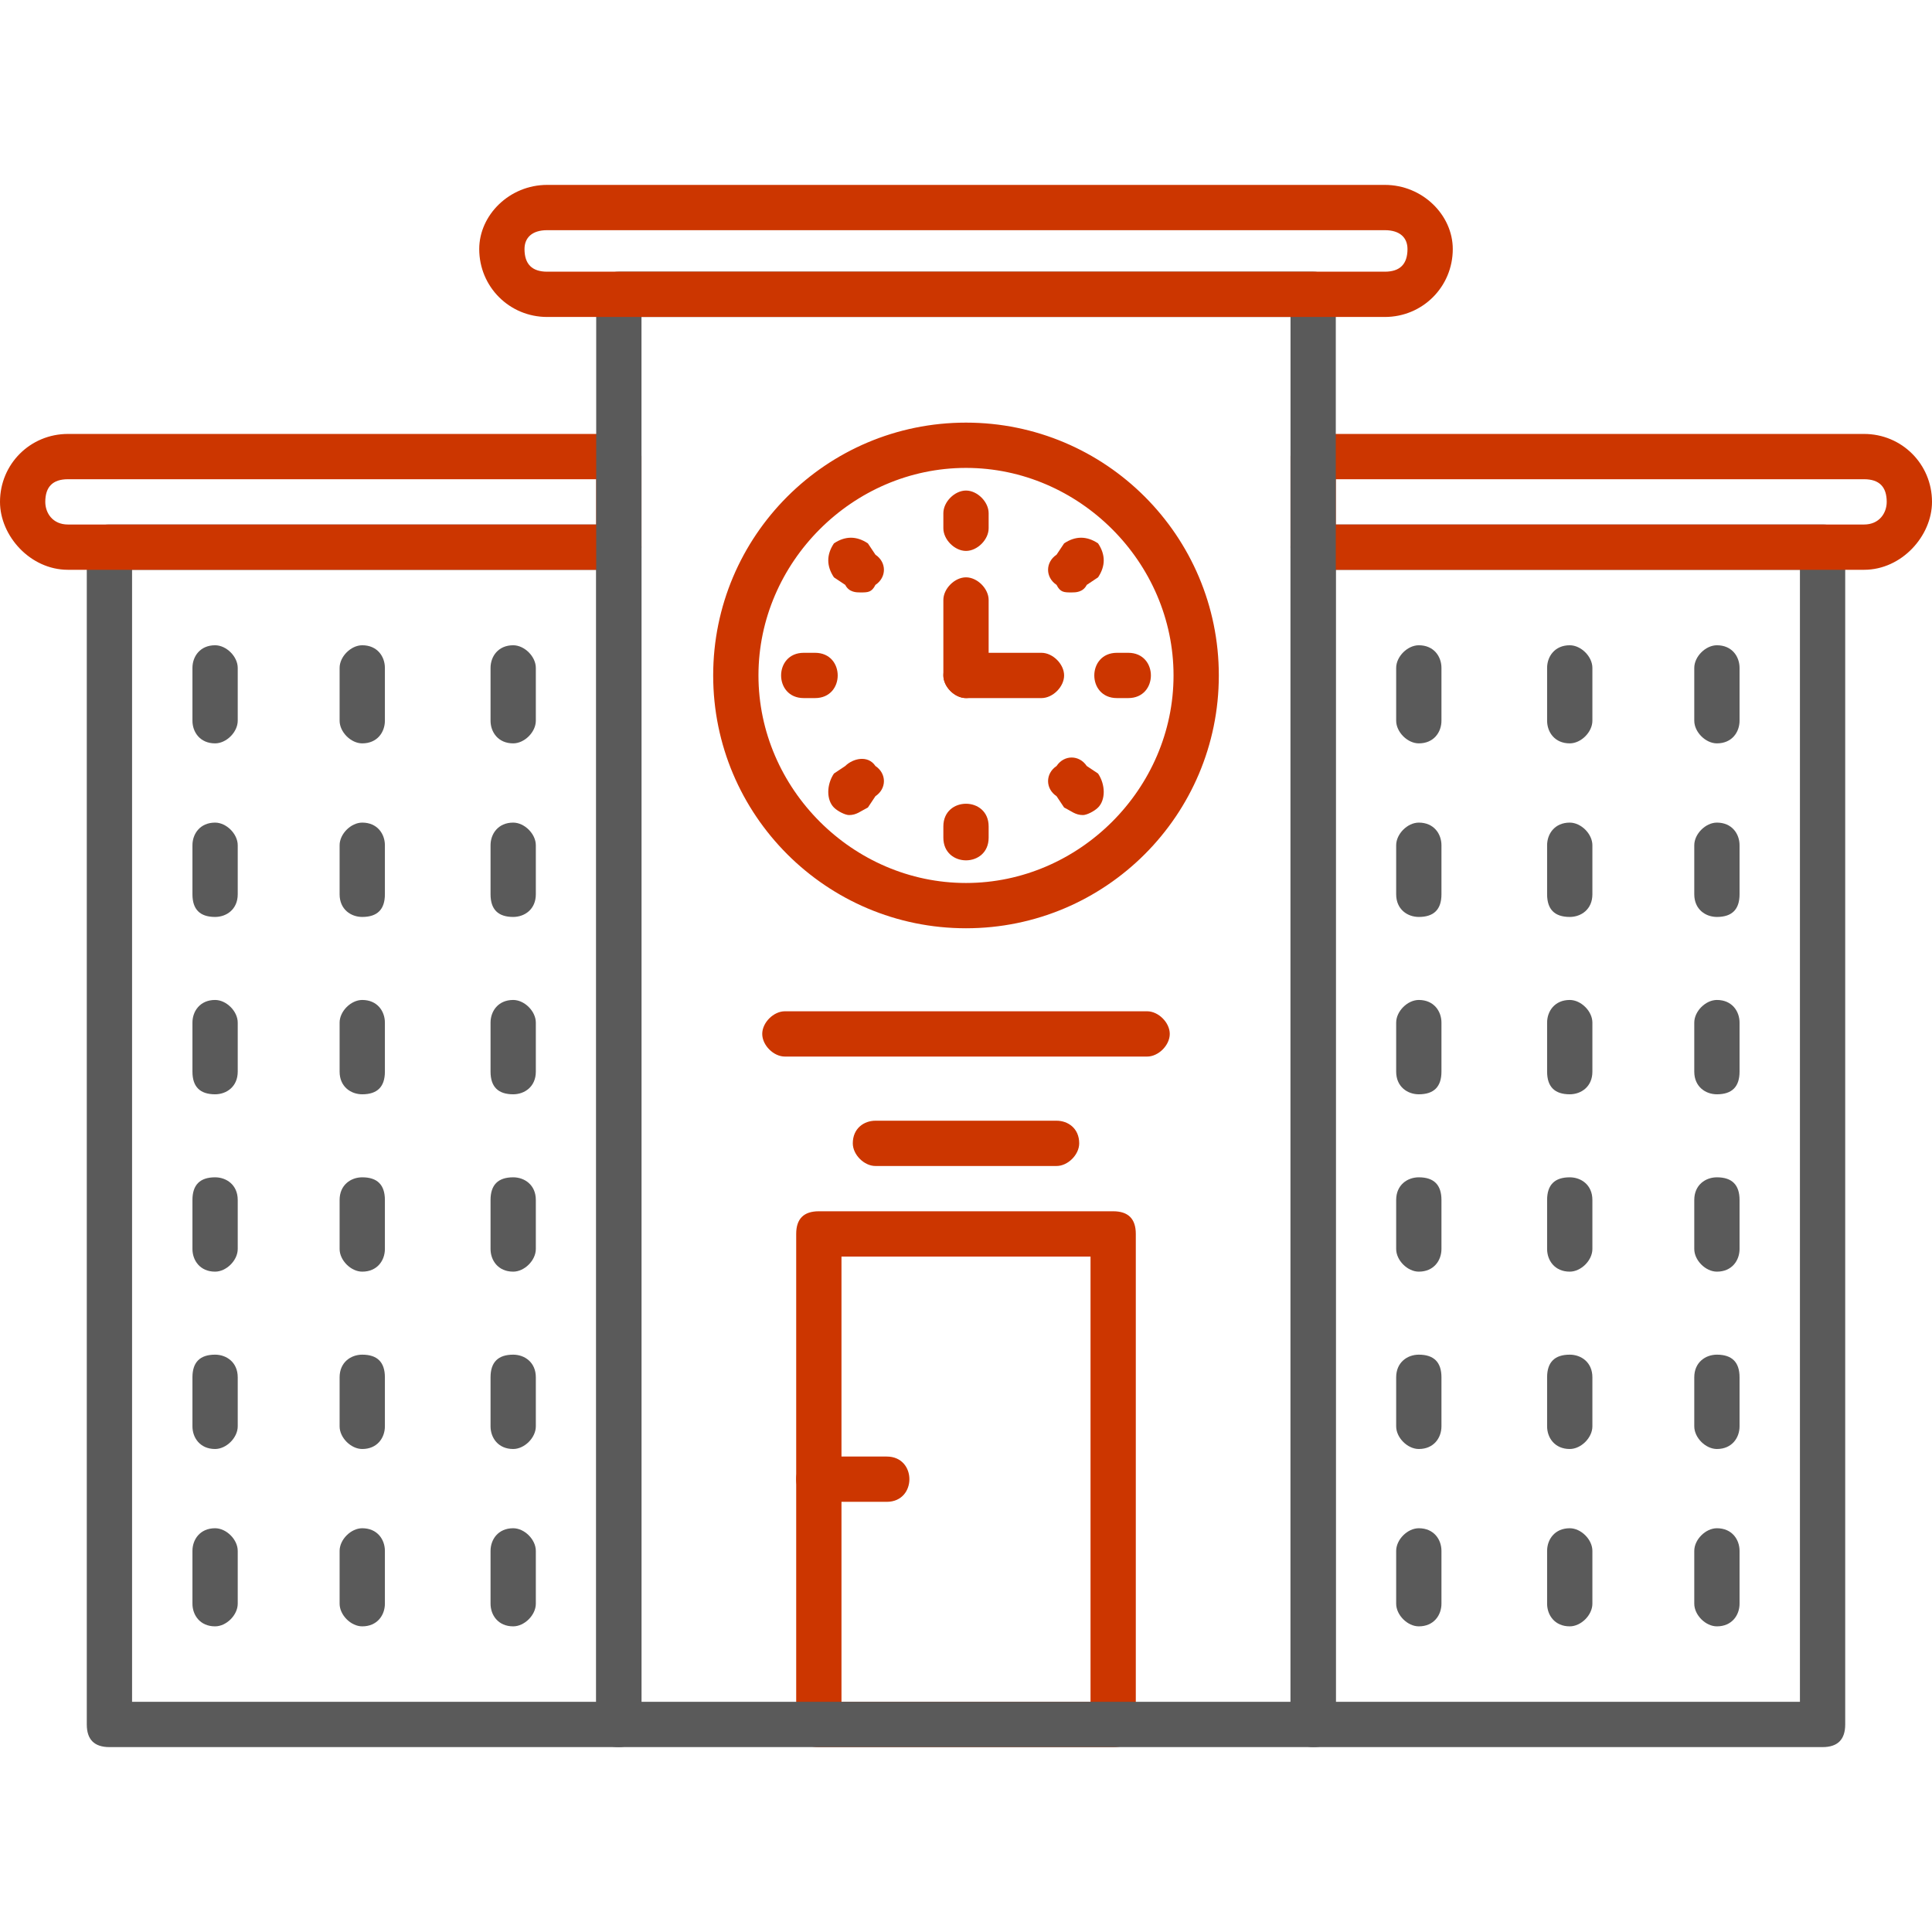
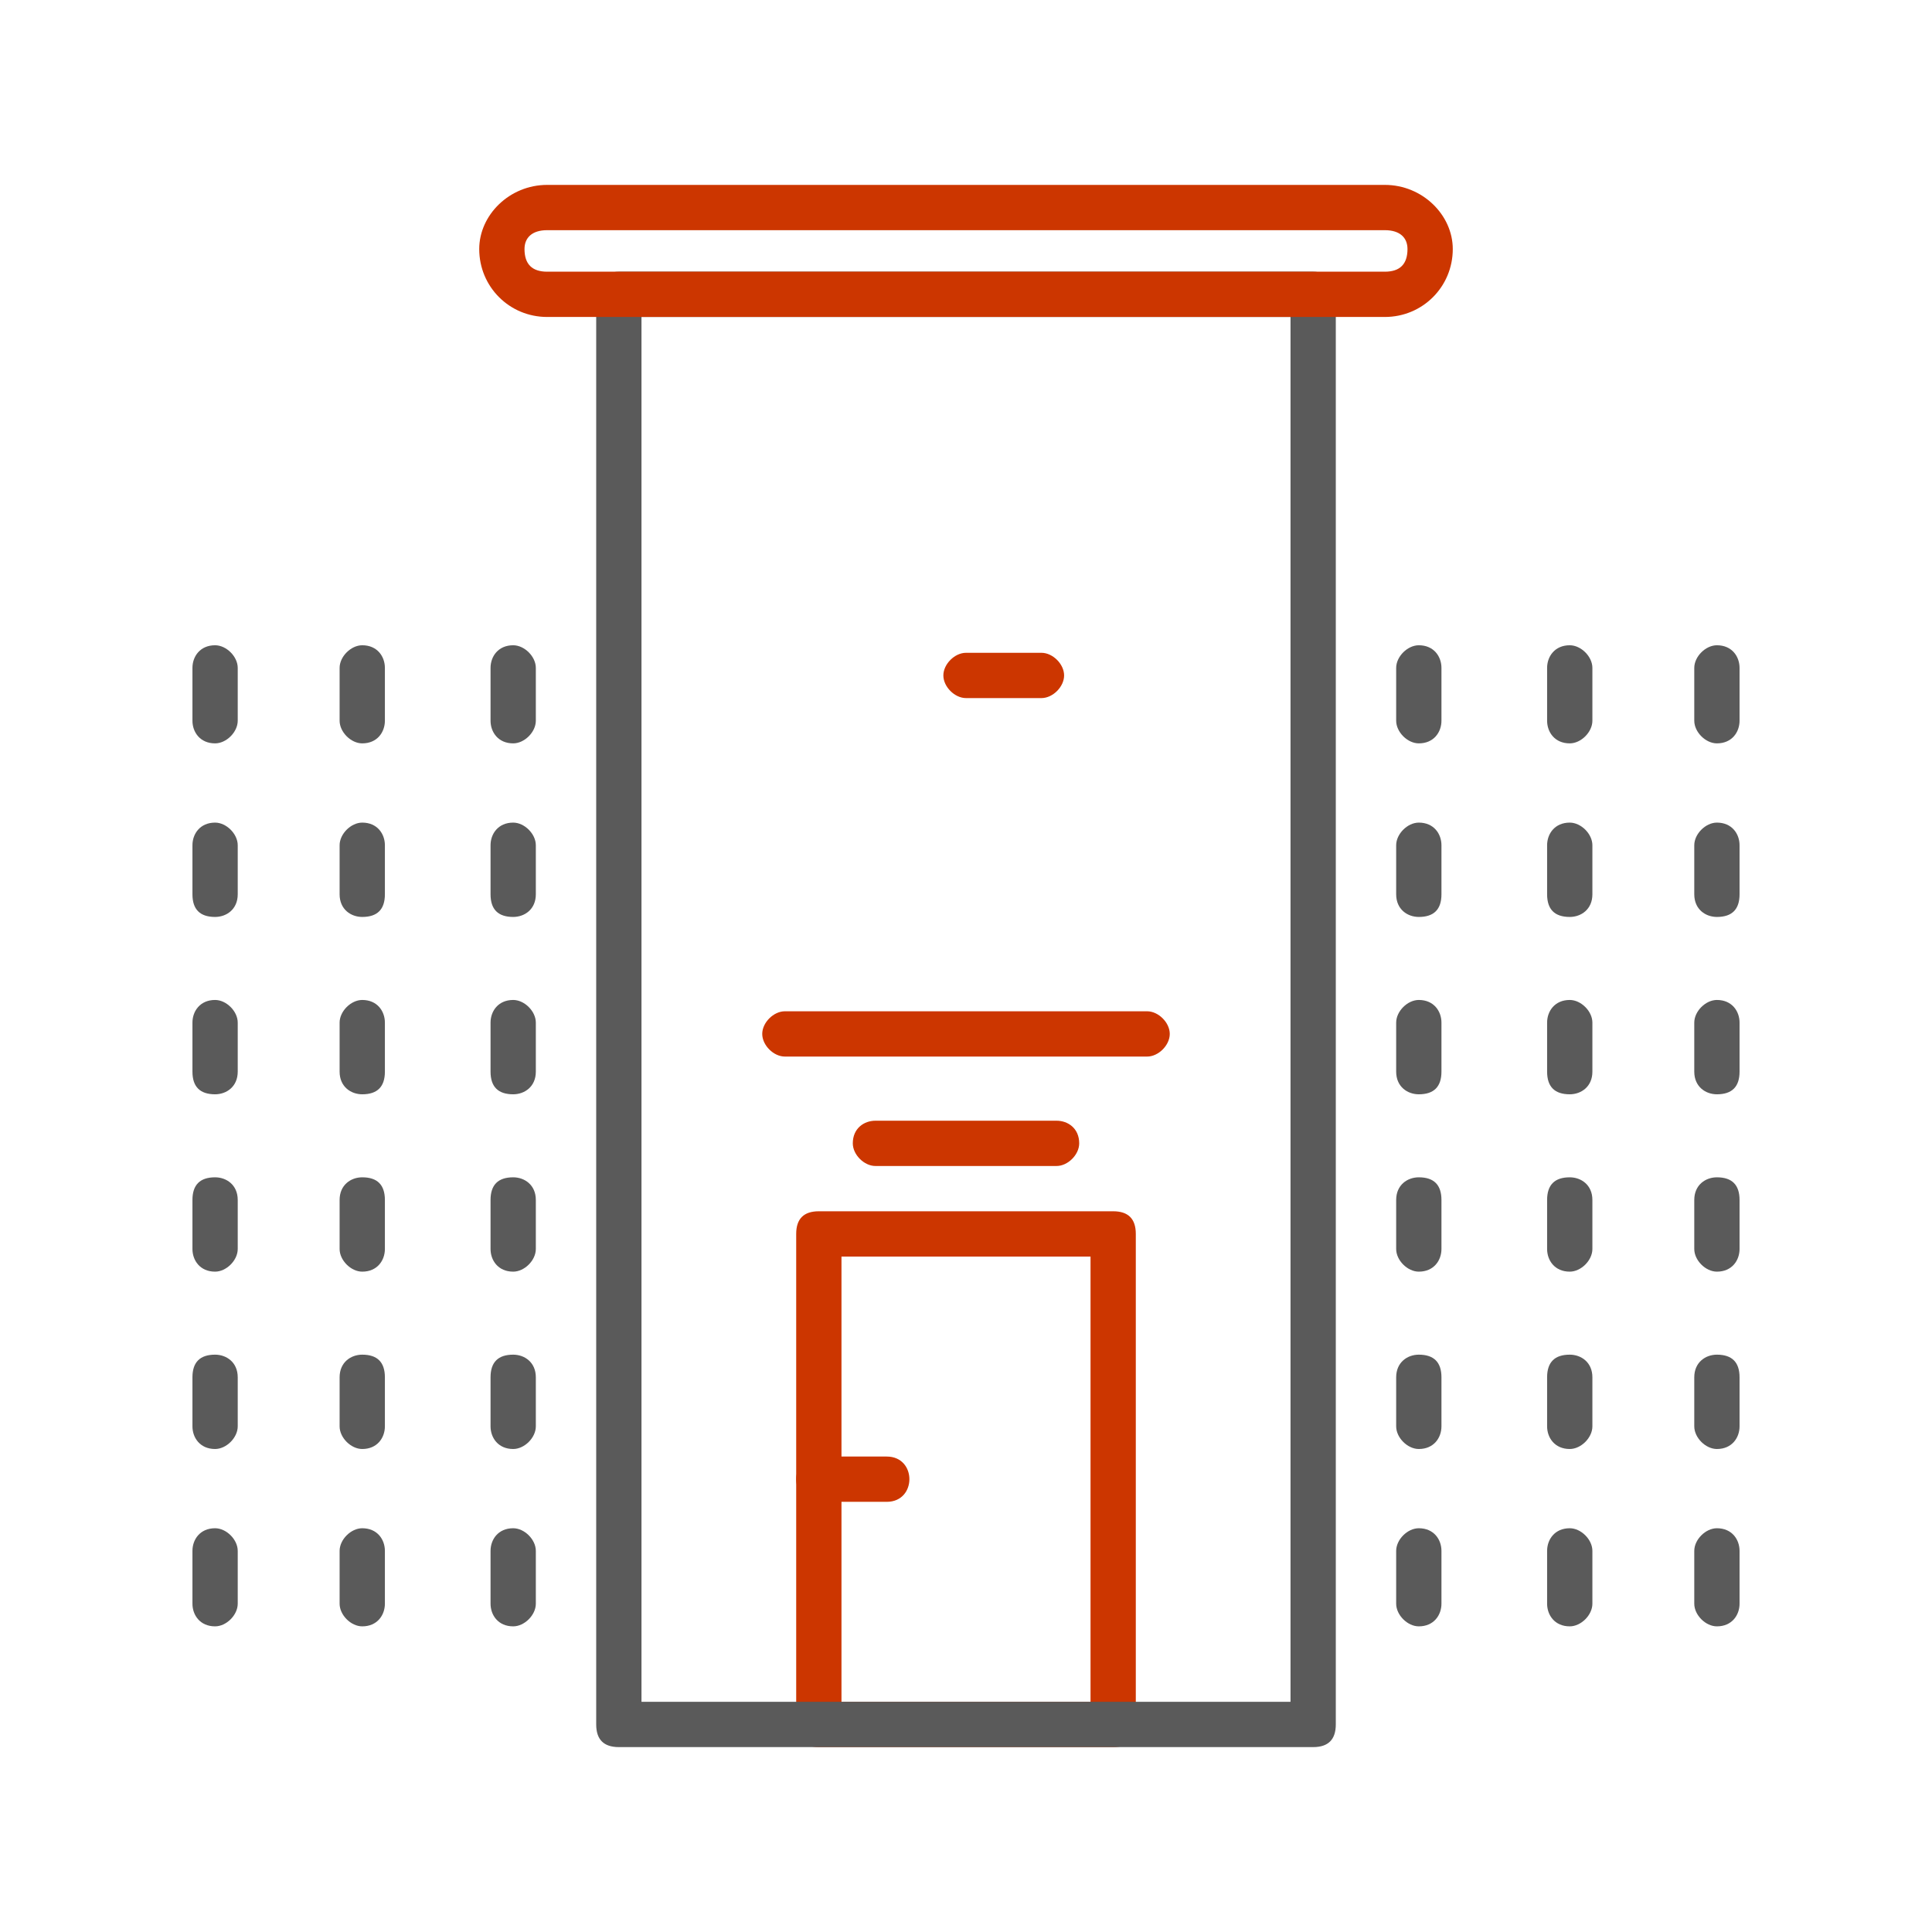
<svg xmlns="http://www.w3.org/2000/svg" class="" fill-rule="evenodd" xml:space="preserve" style="enable-background:new 0 0 512 512" viewBox="0 0 512 512" y="0" x="0" height="512" width="512" version="1.1">
  <g>
-     <path data-original="#5a5a5a" opacity="1" d="M483 463H348c-3 0-6-2-6-6V145c0-4 3-6 6-6h135c4 0 6 2 6 6v312c0 4-2 6-6 6zm-129-12h123V151H354zM164 463H29c-4 0-6-2-6-6V145c0-4 2-6 6-6h135c3 0 6 2 6 6v312c0 4-3 6-6 6zM35 451h123V151H35z" fill="#5a5a5a" />
-     <path class="" data-original="#cced00" opacity="1" d="M494 151H348c-3 0-6-3-6-6v-24c0-4 3-6 6-6h146c10 0 18 8 18 18 0 9-8 18-18 18zm-140-12h140c4 0 6-3 6-6 0-4-2-6-6-6H354zM164 151H18c-10 0-18-9-18-18 0-10 8-18 18-18h146c3 0 6 2 6 6v24c0 3-3 6-6 6zM18 127c-4 0-6 2-6 6 0 3 2 6 6 6h140v-12zM256 246c-37 0-67-30-67-67s30-67 67-67 67 30 67 67-30 67-67 67zm0-122c-30 0-55 25-55 55s25 55 55 55 55-25 55-55-25-55-55-55z" fill="#cc3600" />
-     <path class="" data-original="#cced00" opacity="1" d="M256 146c-3 0-6-3-6-6v-4c0-3 3-6 6-6s6 3 6 6v4c0 3-3 6-6 6zM284 157c-2 0-3 0-4-2-3-2-3-6 0-8l2-3c3-2 6-2 9 0 2 3 2 6 0 9l-3 2c-1 2-3 2-4 2zM299 185h-3c-4 0-6-3-6-6s2-6 6-6h3c4 0 6 3 6 6s-2 6-6 6zM287 216c-2 0-3-1-5-2l-2-3c-3-2-3-6 0-8 2-3 6-3 8 0l3 2c2 3 2 7 0 9-1 1-3 2-4 2zM256 228c-3 0-6-2-6-6v-3c0-4 3-6 6-6s6 2 6 6v3c0 4-3 6-6 6zM225 216c-1 0-3-1-4-2-2-2-2-6 0-9l3-2c2-2 6-3 8 0 3 2 3 6 0 8l-2 3c-2 1-3 2-5 2zM216 185h-3c-4 0-6-3-6-6s2-6 6-6h3c4 0 6 3 6 6s-2 6-6 6zM228 157c-1 0-3 0-4-2l-3-2c-2-3-2-6 0-9 3-2 6-2 9 0l2 3c3 2 3 6 0 8-1 2-2 2-4 2zM256 185c-3 0-6-3-6-6v-20c0-3 3-6 6-6s6 3 6 6v20c0 3-3 6-6 6z" fill="#cc3600" />
    <path class="" data-original="#cced00" opacity="1" d="M276 185h-20c-3 0-6-3-6-6s3-6 6-6h20c3 0 6 3 6 6s-3 6-6 6zM295 463h-78c-4 0-6-2-6-6V327c0-4 2-6 6-6h78c4 0 6 2 6 6v130c0 4-2 6-6 6zm-72-12h66V333h-66z" fill="#cc3600" />
    <path class="" data-original="#cced00" opacity="1" d="M235 398h-18c-4 0-6-3-6-6s2-6 6-6h18c4 0 6 3 6 6s-2 6-6 6zM280 309h-48c-3 0-6-3-6-6 0-4 3-6 6-6h48c3 0 6 2 6 6 0 3-3 6-6 6zM304 280h-96c-3 0-6-3-6-6s3-6 6-6h96c3 0 6 3 6 6s-3 6-6 6z" fill="#cc3600" />
    <g fill="#5a5a5a">
      <path data-original="#5a5a5a" opacity="1" fill="#5a5a5a" d="M348 463H164c-4 0-6-2-6-6V78c0-3 2-6 6-6h184c4 0 6 3 6 6v379c0 4-2 6-6 6zm-178-12h172V84H170zM376 197c-3 0-6-3-6-6v-14c0-3 3-6 6-6 4 0 6 3 6 6v14c0 3-2 6-6 6zM416 197c-4 0-6-3-6-6v-14c0-3 2-6 6-6 3 0 6 3 6 6v14c0 3-3 6-6 6zM455 197c-3 0-6-3-6-6v-14c0-3 3-6 6-6 4 0 6 3 6 6v14c0 3-2 6-6 6zM376 243c-3 0-6-2-6-6v-13c0-3 3-6 6-6 4 0 6 3 6 6v13c0 4-2 6-6 6zM416 243c-4 0-6-2-6-6v-13c0-3 2-6 6-6 3 0 6 3 6 6v13c0 4-3 6-6 6zM455 243c-3 0-6-2-6-6v-13c0-3 3-6 6-6 4 0 6 3 6 6v13c0 4-2 6-6 6zM376 290c-3 0-6-2-6-6v-13c0-3 3-6 6-6 4 0 6 3 6 6v13c0 4-2 6-6 6zM416 290c-4 0-6-2-6-6v-13c0-3 2-6 6-6 3 0 6 3 6 6v13c0 4-3 6-6 6zM455 290c-3 0-6-2-6-6v-13c0-3 3-6 6-6 4 0 6 3 6 6v13c0 4-2 6-6 6zM376 337c-3 0-6-3-6-6v-13c0-4 3-6 6-6 4 0 6 2 6 6v13c0 3-2 6-6 6zM416 337c-4 0-6-3-6-6v-13c0-4 2-6 6-6 3 0 6 2 6 6v13c0 3-3 6-6 6zM455 337c-3 0-6-3-6-6v-13c0-4 3-6 6-6 4 0 6 2 6 6v13c0 3-2 6-6 6zM376 384c-3 0-6-3-6-6v-13c0-4 3-6 6-6 4 0 6 2 6 6v13c0 3-2 6-6 6zM416 384c-4 0-6-3-6-6v-13c0-4 2-6 6-6 3 0 6 2 6 6v13c0 3-3 6-6 6zM455 384c-3 0-6-3-6-6v-13c0-4 3-6 6-6 4 0 6 2 6 6v13c0 3-2 6-6 6zM376 431c-3 0-6-3-6-6v-14c0-3 3-6 6-6 4 0 6 3 6 6v14c0 3-2 6-6 6zM416 431c-4 0-6-3-6-6v-14c0-3 2-6 6-6 3 0 6 3 6 6v14c0 3-3 6-6 6zM455 431c-3 0-6-3-6-6v-14c0-3 3-6 6-6 4 0 6 3 6 6v14c0 3-2 6-6 6zM57 197c-4 0-6-3-6-6v-14c0-3 2-6 6-6 3 0 6 3 6 6v14c0 3-3 6-6 6zM96 197c-3 0-6-3-6-6v-14c0-3 3-6 6-6 4 0 6 3 6 6v14c0 3-2 6-6 6zM136 197c-4 0-6-3-6-6v-14c0-3 2-6 6-6 3 0 6 3 6 6v14c0 3-3 6-6 6zM57 243c-4 0-6-2-6-6v-13c0-3 2-6 6-6 3 0 6 3 6 6v13c0 4-3 6-6 6zM96 243c-3 0-6-2-6-6v-13c0-3 3-6 6-6 4 0 6 3 6 6v13c0 4-2 6-6 6zM136 243c-4 0-6-2-6-6v-13c0-3 2-6 6-6 3 0 6 3 6 6v13c0 4-3 6-6 6zM57 290c-4 0-6-2-6-6v-13c0-3 2-6 6-6 3 0 6 3 6 6v13c0 4-3 6-6 6zM96 290c-3 0-6-2-6-6v-13c0-3 3-6 6-6 4 0 6 3 6 6v13c0 4-2 6-6 6zM136 290c-4 0-6-2-6-6v-13c0-3 2-6 6-6 3 0 6 3 6 6v13c0 4-3 6-6 6zM57 337c-4 0-6-3-6-6v-13c0-4 2-6 6-6 3 0 6 2 6 6v13c0 3-3 6-6 6zM96 337c-3 0-6-3-6-6v-13c0-4 3-6 6-6 4 0 6 2 6 6v13c0 3-2 6-6 6zM136 337c-4 0-6-3-6-6v-13c0-4 2-6 6-6 3 0 6 2 6 6v13c0 3-3 6-6 6zM57 384c-4 0-6-3-6-6v-13c0-4 2-6 6-6 3 0 6 2 6 6v13c0 3-3 6-6 6zM96 384c-3 0-6-3-6-6v-13c0-4 3-6 6-6 4 0 6 2 6 6v13c0 3-2 6-6 6zM136 384c-4 0-6-3-6-6v-13c0-4 2-6 6-6 3 0 6 2 6 6v13c0 3-3 6-6 6zM57 431c-4 0-6-3-6-6v-14c0-3 2-6 6-6 3 0 6 3 6 6v14c0 3-3 6-6 6zM96 431c-3 0-6-3-6-6v-14c0-3 3-6 6-6 4 0 6 3 6 6v14c0 3-2 6-6 6zM136 431c-4 0-6-3-6-6v-14c0-3 2-6 6-6 3 0 6 3 6 6v14c0 3-3 6-6 6z" />
    </g>
    <path class="" data-original="#cced00" opacity="1" d="M367 84H145c-10 0-18-8-18-18 0-9 8-17 18-17h222c10 0 18 8 18 17 0 10-8 18-18 18zM145 61c-4 0-6 2-6 5 0 4 2 6 6 6h222c4 0 6-2 6-6 0-3-2-5-6-5z" fill="#cc3600" />
  </g>
</svg>